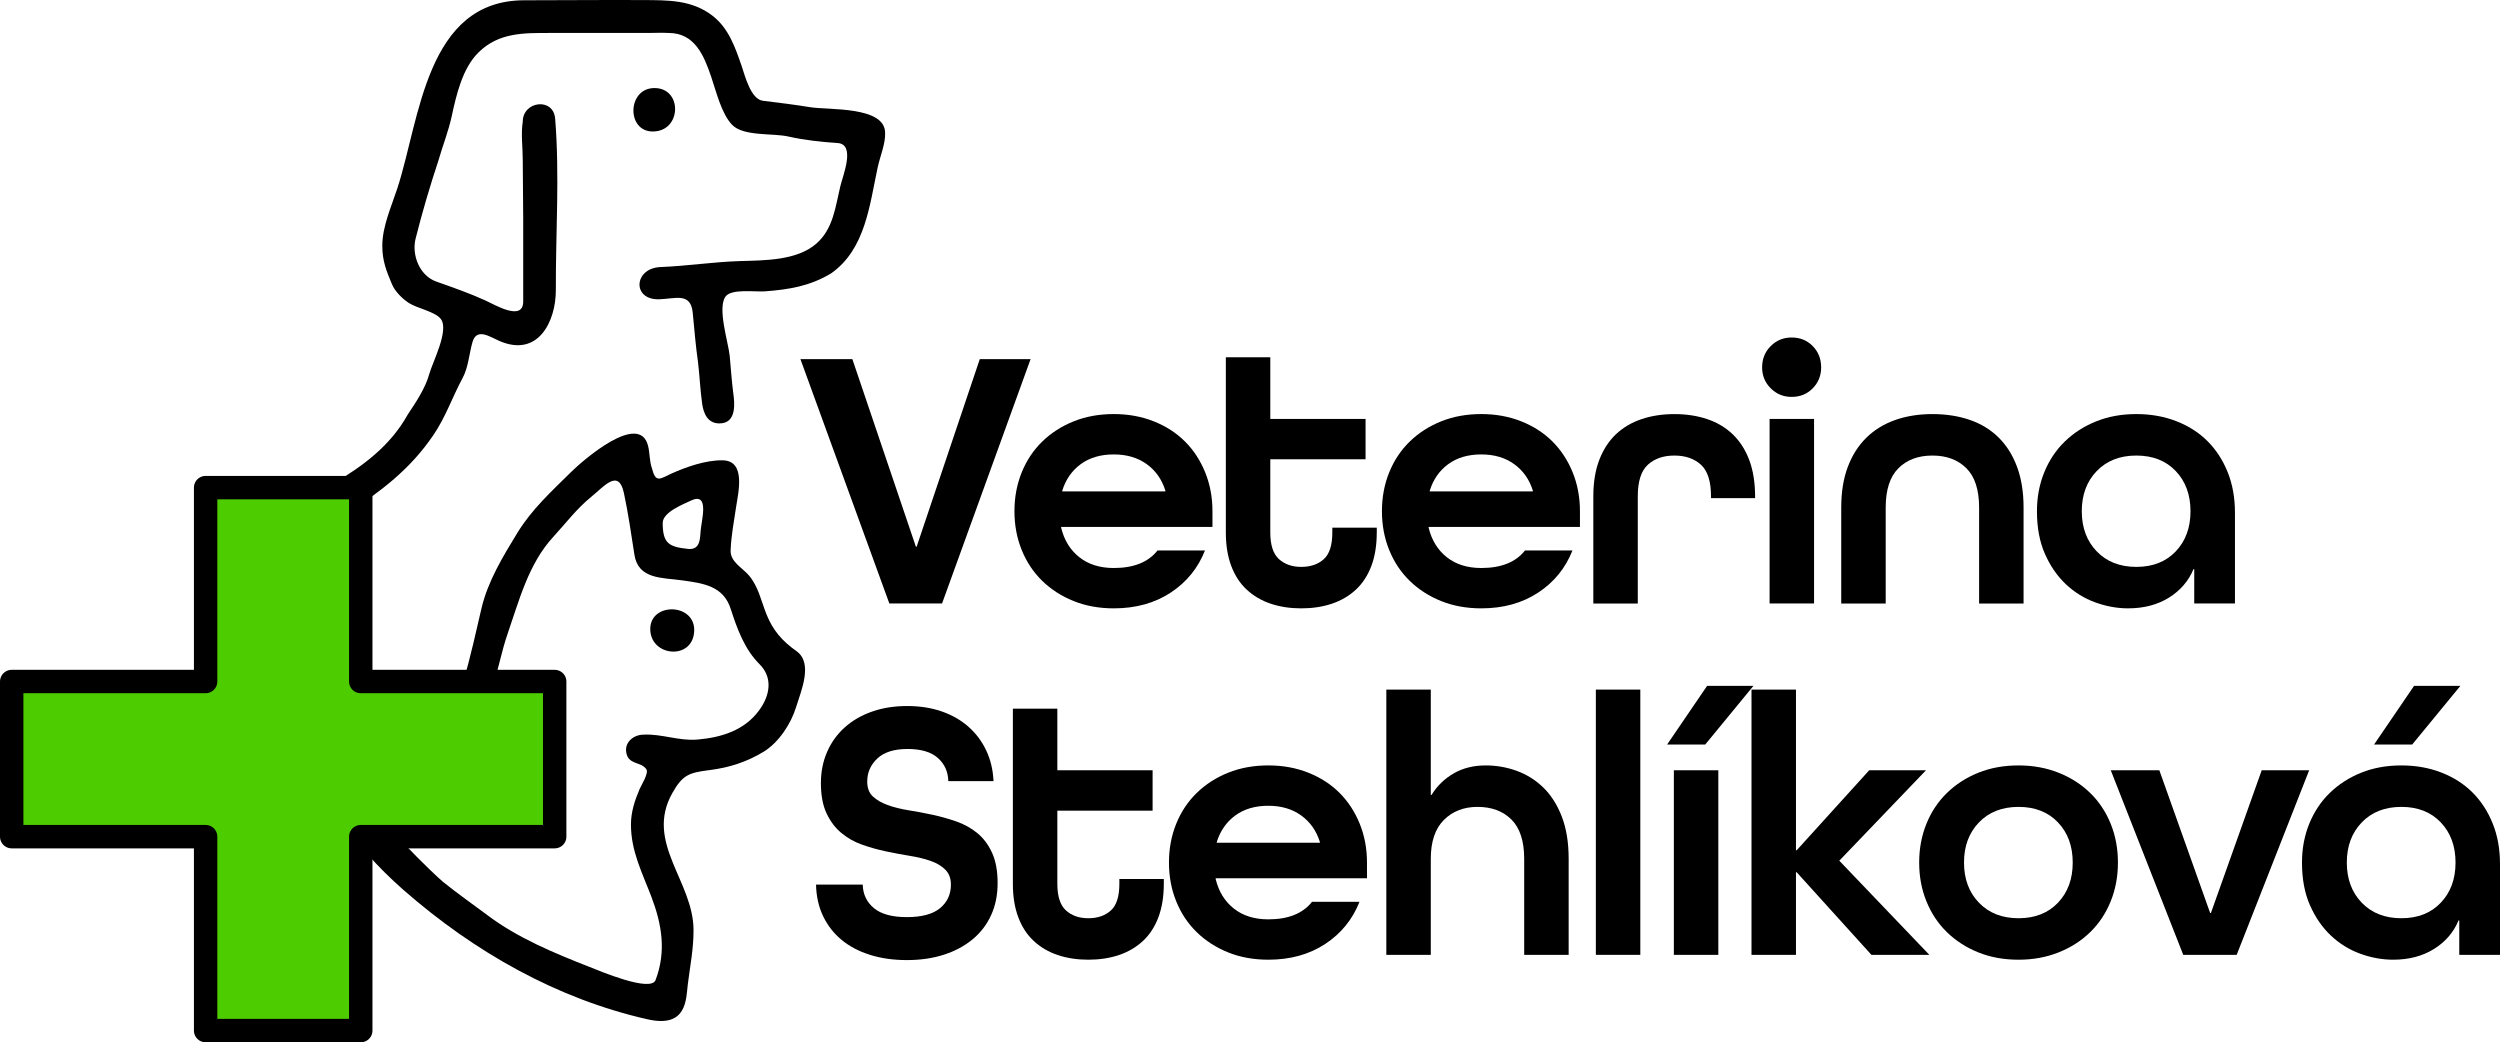
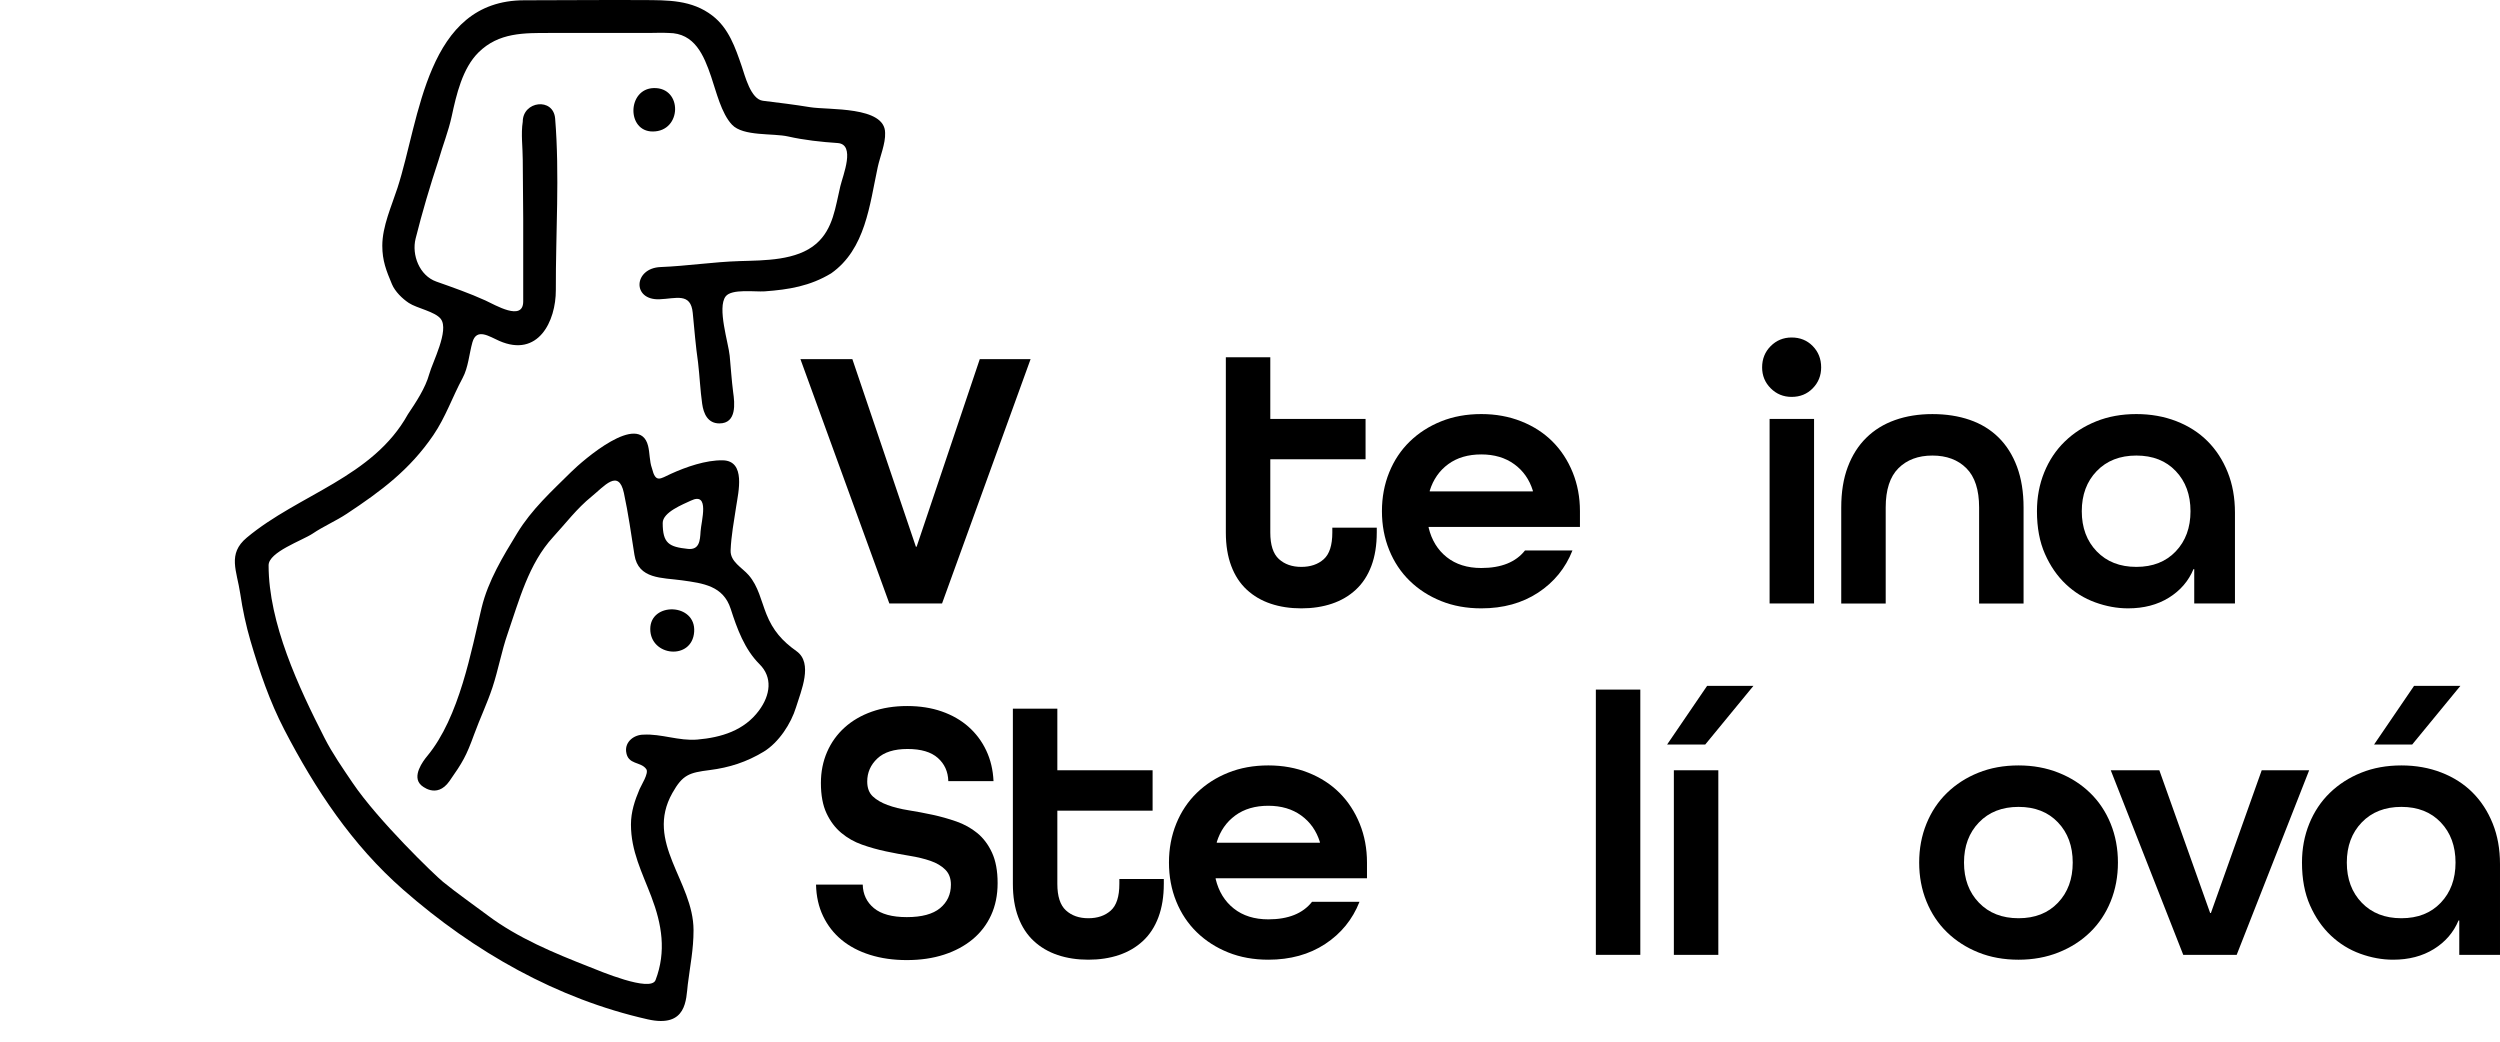
<svg xmlns="http://www.w3.org/2000/svg" version="1.2" baseProfile="tiny" id="Vrstva_1" x="0px" y="0px" width="427.197px" height="178.111px" viewBox="0 0 427.197 178.111" xml:space="preserve">
  <g>
    <path d="M151.971,103.125l-15.194-41.752h8.875l10.853,32.048h0.128l10.789-32.048h8.683l-15.13,41.752H151.971z" />
-     <path d="M181.327,90.038v0.127c0.511,2.129,1.542,3.81,3.096,5.043c1.553,1.235,3.522,1.852,5.906,1.852   c3.404,0,5.894-0.999,7.469-3h8.108c-1.192,3.022-3.15,5.426-5.874,7.213c-2.723,1.788-5.959,2.682-9.703,2.682   c-2.513,0-4.8-0.415-6.863-1.245c-2.066-0.831-3.854-1.979-5.364-3.448c-1.512-1.468-2.681-3.224-3.51-5.267   c-0.831-2.043-1.245-4.255-1.245-6.64c0-2.383,0.414-4.596,1.245-6.64c0.83-2.042,1.999-3.798,3.51-5.267   c1.511-1.469,3.298-2.617,5.364-3.447c2.063-0.83,4.35-1.245,6.863-1.245c2.467,0,4.745,0.415,6.829,1.245   c2.087,0.83,3.863,1.979,5.332,3.447c1.469,1.468,2.619,3.224,3.447,5.267c0.831,2.043,1.245,4.257,1.245,6.64v2.682H181.327z    M190.329,77.652c-2.257,0-4.141,0.554-5.651,1.66c-1.511,1.107-2.564,2.618-3.16,4.533v0.127h17.621v-0.127   c-0.597-1.915-1.659-3.426-3.192-4.533C194.414,78.207,192.54,77.652,190.329,77.652z" />
    <path d="M235.26,90.996c0,2.17-0.308,4.076-0.924,5.713c-0.619,1.639-1.501,2.991-2.651,4.054   c-1.148,1.065-2.511,1.863-4.085,2.394c-1.575,0.532-3.319,0.798-5.235,0.798c-1.916,0-3.66-0.266-5.234-0.798   c-1.577-0.531-2.938-1.329-4.086-2.394c-1.149-1.063-2.034-2.415-2.649-4.054c-0.618-1.638-0.926-3.543-0.926-5.713V61.054h7.597   v10.534h16.279v6.896h-16.279v12.513c0,2.128,0.489,3.638,1.468,4.532c0.979,0.894,2.256,1.341,3.831,1.341   c1.574,0,2.851-0.436,3.831-1.309c0.979-0.872,1.469-2.394,1.469-4.564v-0.831h7.596V90.996z" />
    <path d="M244.122,90.038v0.127c0.511,2.129,1.543,3.81,3.096,5.043c1.554,1.235,3.522,1.852,5.907,1.852   c3.404,0,5.893-0.999,7.467-3h8.108c-1.191,3.022-3.148,5.426-5.871,7.213c-2.726,1.788-5.959,2.682-9.704,2.682   c-2.513,0-4.8-0.415-6.863-1.245c-2.064-0.831-3.853-1.979-5.362-3.448c-1.512-1.468-2.682-3.224-3.512-5.267   c-0.83-2.043-1.244-4.255-1.244-6.64c0-2.383,0.414-4.596,1.244-6.64c0.83-2.042,2-3.798,3.512-5.267   c1.509-1.469,3.298-2.617,5.362-3.447c2.063-0.83,4.351-1.245,6.863-1.245c2.468,0,4.744,0.415,6.831,1.245   c2.084,0.83,3.862,1.979,5.33,3.447c1.468,1.468,2.617,3.224,3.448,5.267c0.829,2.043,1.245,4.257,1.245,6.64v2.682H244.122z    M253.125,77.652c-2.256,0-4.141,0.554-5.65,1.66c-1.512,1.107-2.565,2.618-3.161,4.533v0.127h17.619v-0.127   c-0.595-1.915-1.659-3.426-3.192-4.533C257.211,78.207,255.336,77.652,253.125,77.652z" />
-     <path d="M292.375,85.123v-0.32c0-2.553-0.575-4.351-1.724-5.395c-1.147-1.042-2.659-1.564-4.53-1.564   c-1.875,0-3.386,0.521-4.533,1.564c-1.149,1.043-1.724,2.841-1.724,5.395v18.323h-7.598V84.803c0-2.383,0.342-4.458,1.022-6.224   c0.678-1.766,1.628-3.224,2.84-4.373c1.214-1.149,2.672-2.012,4.373-2.585c1.704-0.575,3.575-0.862,5.621-0.862   c2.042,0,3.914,0.288,5.618,0.862c1.701,0.574,3.158,1.447,4.373,2.617c1.211,1.171,2.148,2.639,2.809,4.405   c0.66,1.767,0.989,3.862,0.989,6.289v0.191H292.375z" />
    <path d="M306.152,67.821c-1.403,0-2.597-0.489-3.575-1.468c-0.979-0.979-1.468-2.171-1.468-3.575c0-1.446,0.489-2.659,1.468-3.639   c0.979-0.979,2.172-1.468,3.575-1.468c1.447,0,2.65,0.49,3.608,1.468c0.958,0.98,1.437,2.193,1.437,3.639   c0,1.404-0.479,2.597-1.437,3.575C308.803,67.332,307.6,67.821,306.152,67.821z M302.386,103.125V71.587h7.598v31.538H302.386z" />
    <path d="M338.188,103.125V86.719c0-3.022-0.725-5.256-2.172-6.704c-1.447-1.446-3.384-2.17-5.81-2.17s-4.362,0.724-5.809,2.17   c-1.447,1.448-2.17,3.682-2.17,6.704v16.407h-7.598V86.719c0-2.639,0.372-4.948,1.118-6.927c0.743-1.979,1.797-3.639,3.158-4.979   c1.361-1.341,3-2.352,4.916-3.033c1.916-0.68,4.044-1.021,6.384-1.021c2.341,0,4.471,0.33,6.384,0.99   c1.916,0.66,3.555,1.66,4.917,3c1.361,1.341,2.415,3.011,3.16,5.012c0.743,2.001,1.119,4.32,1.119,6.959v16.407H338.188z" />
    <path d="M381.908,103.125h-6.959v-5.873h-0.127c-0.852,2.042-2.257,3.671-4.214,4.884s-4.277,1.819-6.959,1.819   c-1.874,0-3.746-0.341-5.617-1.021c-1.875-0.68-3.545-1.712-5.013-3.096c-1.468-1.382-2.661-3.106-3.575-5.171   c-0.916-2.064-1.372-4.501-1.372-7.311c0-2.383,0.415-4.596,1.245-6.64c0.829-2.042,1.999-3.798,3.511-5.267   c1.512-1.469,3.298-2.617,5.364-3.447c2.063-0.83,4.349-1.245,6.862-1.245c2.468,0,4.746,0.405,6.83,1.213   c2.086,0.809,3.862,1.947,5.333,3.416c1.468,1.468,2.617,3.235,3.445,5.298c0.831,2.065,1.245,4.374,1.245,6.927V103.125z    M365.055,96.869c2.81,0,5.054-0.883,6.734-2.649c1.683-1.766,2.521-4.054,2.521-6.863c0-2.809-0.839-5.096-2.521-6.863   c-1.681-1.766-3.925-2.649-6.734-2.649c-2.809,0-5.065,0.884-6.767,2.649c-1.703,1.767-2.556,4.054-2.556,6.863   c0,2.809,0.853,5.098,2.556,6.863C359.989,95.986,362.246,96.869,365.055,96.869z" />
  </g>
  <g>
    <path d="M162.045,133.476c-0.042-1.617-0.638-2.937-1.788-3.958c-1.149-1.021-2.874-1.532-5.171-1.532   c-2.298,0-4.022,0.542-5.171,1.628s-1.724,2.394-1.724,3.926c0,1.107,0.32,1.958,0.958,2.553c0.638,0.597,1.478,1.085,2.521,1.469   s2.234,0.682,3.575,0.894c1.341,0.214,2.703,0.469,4.085,0.767c1.384,0.298,2.747,0.681,4.088,1.148   c1.34,0.469,2.531,1.129,3.575,1.979c1.041,0.852,1.882,1.969,2.521,3.352c0.637,1.384,0.958,3.118,0.958,5.204   c0,2.042-0.374,3.873-1.118,5.49c-0.746,1.618-1.799,2.991-3.16,4.118c-1.363,1.128-2.991,2.001-4.884,2.618   c-1.895,0.616-4.013,0.926-6.353,0.926c-2.299,0-4.395-0.298-6.288-0.894c-1.895-0.595-3.51-1.446-4.852-2.554   c-1.341-1.106-2.395-2.458-3.161-4.054c-0.766-1.596-1.17-3.393-1.213-5.395h7.98c0.042,1.66,0.681,3,1.916,4.022   c1.234,1.021,3.107,1.532,5.618,1.532c2.554,0,4.448-0.511,5.683-1.532c1.233-1.022,1.851-2.362,1.851-4.022   c0-1.063-0.318-1.915-0.958-2.554c-0.638-0.638-1.478-1.138-2.521-1.5c-1.043-0.361-2.224-0.648-3.542-0.862   c-1.32-0.213-2.681-0.468-4.087-0.766c-1.404-0.297-2.767-0.68-4.085-1.149c-1.32-0.468-2.501-1.138-3.544-2.011   c-1.043-0.872-1.882-1.989-2.521-3.352c-0.638-1.362-0.958-3.085-0.958-5.171c0-1.915,0.352-3.681,1.054-5.299   c0.702-1.617,1.702-3.011,3-4.182c1.298-1.17,2.85-2.075,4.66-2.713c1.81-0.638,3.821-0.958,6.035-0.958   c2.169,0,4.138,0.31,5.905,0.926c1.766,0.617,3.288,1.49,4.564,2.617c1.276,1.128,2.288,2.48,3.033,4.054   c0.744,1.575,1.158,3.32,1.245,5.235H162.045z" />
    <path d="M198.87,151.033c0,2.171-0.31,4.076-0.926,5.713c-0.617,1.64-1.5,2.991-2.649,4.054c-1.149,1.065-2.511,1.863-4.085,2.394   c-1.576,0.532-3.32,0.798-5.235,0.798c-1.915,0-3.661-0.266-5.235-0.798c-1.575-0.531-2.937-1.329-4.086-2.394   c-1.149-1.063-2.032-2.415-2.648-4.054c-0.619-1.637-0.927-3.542-0.927-5.713v-29.942h7.598v10.534h16.278v6.896h-16.278v12.513   c0,2.129,0.488,3.639,1.468,4.532c0.979,0.894,2.255,1.341,3.831,1.341c1.575,0,2.852-0.437,3.83-1.309s1.469-2.394,1.469-4.565   v-0.83h7.597V151.033z" />
    <path d="M207.731,150.075v0.127c0.51,2.129,1.543,3.81,3.096,5.043c1.553,1.235,3.521,1.852,5.905,1.852   c3.404,0,5.895-0.999,7.469-3h8.108c-1.191,3.022-3.148,5.426-5.872,7.214c-2.726,1.788-5.959,2.681-9.705,2.681   c-2.511,0-4.8-0.415-6.863-1.244c-2.064-0.831-3.852-1.979-5.361-3.448c-1.512-1.469-2.682-3.224-3.513-5.267   c-0.829-2.043-1.244-4.255-1.244-6.64c0-2.383,0.416-4.596,1.244-6.64c0.831-2.042,2.001-3.798,3.513-5.267   c1.509-1.468,3.297-2.617,5.361-3.447c2.063-0.831,4.352-1.245,6.863-1.245c2.468,0,4.745,0.415,6.832,1.245   c2.084,0.83,3.863,1.979,5.331,3.447c1.468,1.469,2.617,3.225,3.448,5.267c0.828,2.043,1.245,4.257,1.245,6.64v2.682H207.731z    M216.732,137.689c-2.256,0-4.14,0.554-5.649,1.66c-1.512,1.107-2.565,2.618-3.161,4.533v0.128h17.62v-0.128   c-0.596-1.915-1.66-3.425-3.192-4.533C220.819,138.244,218.946,137.689,216.732,137.689z" />
-     <path d="M244.492,163.163h-7.598v-45.327h7.598v18.003h0.126c0.938-1.533,2.193-2.755,3.767-3.671   c1.574-0.915,3.404-1.373,5.491-1.373c1.83,0,3.596,0.309,5.299,0.925c1.701,0.618,3.212,1.564,4.533,2.841   c1.318,1.277,2.372,2.927,3.159,4.948c0.787,2.022,1.183,4.437,1.183,7.246v16.407h-7.598v-16.407c0-3.021-0.725-5.256-2.169-6.704   c-1.45-1.446-3.384-2.171-5.812-2.171c-2.34,0-4.256,0.746-5.745,2.235c-1.491,1.491-2.234,3.703-2.234,6.64V163.163z" />
    <path d="M272.697,163.163v-45.327h7.598v45.327H272.697z" />
    <path d="M284.877,127.22l6.832-10.023h7.917l-8.235,10.023H284.877z M286.027,163.163v-31.538h7.598v31.538H286.027z" />
-     <path d="M299.295,163.163v-45.327h7.598v27.452h0.127l12.385-13.663h9.705l-14.813,15.45l15.388,16.088h-9.897l-12.768-14.109   h-0.127v14.109H299.295z" />
    <path d="M361.91,147.394c0,2.384-0.415,4.597-1.243,6.64c-0.831,2.043-2.001,3.798-3.513,5.267   c-1.512,1.468-3.309,2.617-5.396,3.448c-2.084,0.83-4.362,1.244-6.829,1.244c-2.514,0-4.8-0.415-6.863-1.244   c-2.065-0.831-3.852-1.979-5.363-3.448c-1.512-1.469-2.683-3.224-3.511-5.267c-0.831-2.043-1.245-4.255-1.245-6.64   c0-2.383,0.414-4.596,1.245-6.64c0.828-2.042,1.999-3.798,3.511-5.267c1.512-1.468,3.298-2.617,5.363-3.447   c2.063-0.831,4.35-1.245,6.863-1.245c2.467,0,4.745,0.415,6.829,1.245c2.087,0.83,3.884,1.979,5.396,3.447   c1.512,1.469,2.682,3.225,3.513,5.267C361.495,142.797,361.91,145.011,361.91,147.394z M344.93,156.906   c2.809,0,5.054-0.883,6.733-2.65c1.683-1.765,2.521-4.054,2.521-6.863c0-2.809-0.839-5.096-2.521-6.863   c-1.68-1.766-3.925-2.65-6.733-2.65s-5.066,0.884-6.767,2.65c-1.704,1.767-2.556,4.054-2.556,6.863   c0,2.809,0.852,5.098,2.556,6.863C339.863,156.023,342.121,156.906,344.93,156.906z" />
    <path d="M373.072,163.163l-12.387-31.538h8.3l8.683,24.388h0.129l8.681-24.388h8.108l-12.385,31.538H373.072z" />
    <path d="M427.197,163.163h-6.959v-5.874h-0.127c-0.852,2.043-2.258,3.671-4.215,4.884c-1.957,1.213-4.276,1.819-6.958,1.819   c-1.875,0-3.746-0.341-5.618-1.021c-1.874-0.68-3.544-1.712-5.012-3.096c-1.468-1.382-2.661-3.106-3.575-5.171   c-0.917-2.064-1.372-4.501-1.372-7.31c0-2.383,0.414-4.596,1.245-6.64c0.828-2.042,1.998-3.798,3.511-5.267   c1.512-1.468,3.298-2.617,5.363-3.447c2.063-0.831,4.35-1.245,6.863-1.245c2.467,0,4.745,0.405,6.829,1.213   c2.087,0.809,3.862,1.947,5.333,3.416c1.468,1.468,2.617,3.234,3.445,5.298c0.831,2.064,1.246,4.373,1.246,6.927V163.163z    M410.344,156.906c2.809,0,5.054-0.883,6.733-2.65c1.683-1.765,2.521-4.054,2.521-6.863c0-2.809-0.839-5.096-2.521-6.863   c-1.68-1.766-3.925-2.65-6.733-2.65s-5.066,0.884-6.768,2.65c-1.703,1.767-2.555,4.054-2.555,6.863   c0,2.809,0.852,5.098,2.555,6.863C405.277,156.023,407.535,156.906,410.344,156.906z M405.682,127.22l6.831-10.023h7.917   l-8.235,10.023H405.682z" />
  </g>
  <g>
    <path fill-rule="evenodd" d="M138.443,18.318c-2.685-0.439-5.375-0.77-8.074-1.099c-2.087-0.253-3.068-4.279-3.627-5.905   c-1.093-3.187-2.221-6.489-4.991-8.626c-3.542-2.735-7.636-2.653-11.898-2.677c-6.751-0.04-13.511,0.036-20.255,0.036   c-16.784,0-17.843,20.271-21.676,32.063c-1.007,3.109-2.595,6.563-2.595,9.88c0,2.567,0.687,4.283,1.65,6.575   c0.528,1.257,1.768,2.466,2.876,3.2c1.399,0.927,4.515,1.468,5.478,2.748c1.454,1.932-1.426,7.384-1.978,9.4   c-0.657,2.393-2.271,4.823-3.653,6.883c-5.981,10.789-18.615,13.639-27.527,21.072c-3.353,2.794-1.701,5.654-1.118,9.591   c0.397,2.685,0.981,5.437,1.748,8.049c1.527,5.206,3.285,10.366,5.789,15.19c5.278,10.168,11.56,19.658,20.263,27.295   c12.203,10.71,26.404,18.714,41.832,22.191c6.73,1.517,6.534-3.455,6.842-5.965c0.399-3.247,0.986-5.976,0.981-9.289   c-0.013-8.359-8.392-14.966-3.611-23.435c1.755-3.111,2.858-3.463,6.355-3.904c3.383-0.427,6.334-1.381,9.251-3.148   c2.569-1.57,4.67-4.787,5.526-7.605c0.839-2.75,2.958-7.522,0.074-9.568c-2.446-1.736-4.03-3.538-5.146-6.336   c-0.909-2.278-1.375-4.75-3.022-6.648c-1.142-1.317-3.171-2.295-3.091-4.25c0.101-2.5,0.57-4.974,0.942-7.441   c0.374-2.467,1.705-7.857-2.286-7.938c-2.871-0.059-6.277,1.134-8.867,2.312c-1.828,0.833-2.597,1.636-3.233-0.954   c-0.435-1.202-0.352-2.611-0.663-3.84c-1.492-5.902-11.086,2.438-13.156,4.484c-3.363,3.324-6.727,6.376-9.199,10.43   c-2.434,3.989-4.964,8.13-6.08,12.733c-1.75,7.262-3.778,18.725-9.306,25.375c-0.712,0.857-2.667,3.464-1.047,4.961   c0,0,2.62,2.496,4.852-0.686c2.255-3.216,2.874-4.284,4.217-7.984c0.988-2.715,2.235-5.304,3.142-8.055   c0.988-3,1.548-6.167,2.575-9.13c1.967-5.684,3.575-11.964,7.782-16.54c2.164-2.352,4.042-4.867,6.568-6.914   c2.137-1.732,4.613-4.832,5.522-0.612c0.75,3.477,1.248,7.057,1.802,10.573c0.66,4.189,4.729,3.882,8.108,4.353   c3.637,0.507,7.07,0.93,8.344,4.887c1.085,3.368,2.354,6.89,4.927,9.45c2.252,2.241,1.866,5.253-0.088,7.9   c-2.526,3.43-6.451,4.624-10.552,4.976c-3.132,0.268-6.169-1.015-9.187-0.84c-1.588,0-3.18,1.174-2.971,2.903   c0.285,2.328,2.524,1.638,3.449,3c0.46,0.68-0.865,2.731-1.147,3.396c-0.826,1.939-1.479,3.9-1.479,6.055   c0,4.547,1.898,8.171,3.477,12.31c1.81,4.74,2.591,9.378,0.728,14.271c-0.823,2.16-9.607-1.582-11.351-2.268   c-5.948-2.335-12.142-4.896-17.29-8.752c-2.55-1.912-5.192-3.742-7.67-5.755c-1.45-1.179-11.129-10.516-15.457-16.923   c-1.666-2.467-3.458-5.033-4.806-7.685c-4.409-8.635-9.55-19.606-9.55-29.495c0-2.271,5.737-4.218,7.539-5.421   c1.846-1.248,3.947-2.14,5.807-3.371c5.87-3.884,10.758-7.51,14.798-13.432c2.1-3.078,3.267-6.542,5.009-9.774   c0.979-1.813,1.118-4.133,1.674-6.1c0.716-2.532,2.89-0.987,4.59-0.244c6.649,2.91,9.686-3.345,9.667-8.694   c-0.034-9.642,0.667-19.675-0.118-29.294c-0.298-3.663-5.535-3.008-5.535,0.534c-0.331,2.058,0,4.438,0,6.519   c0,3.375,0.078,6.726,0.078,10.096c0,4.699,0,9.399,0,14.097c0,3.49-4.81,0.586-6.464-0.167c-2.685-1.222-5.592-2.239-8.38-3.224   c-2.888-1.021-4.241-4.556-3.543-7.347c1.117-4.463,2.471-9.023,3.913-13.385c0.713-2.506,1.707-4.971,2.255-7.513   c0.797-3.694,1.83-8.194,4.577-10.912c3.466-3.43,7.777-3.327,12.255-3.327c5.584,0,11.168,0,16.752,0c1.151,0,2.325-0.07,3.474,0   c4.471,0,6.037,3.843,7.272,7.456c0.87,2.543,1.746,6.3,3.57,8.225c1.916,2.024,6.99,1.417,9.593,2.008   c2.729,0.62,5.654,0.933,8.443,1.12c3.124,0.207,0.917,5.514,0.471,7.382c-0.846,3.522-1.204,7.284-4.104,9.813   c-3.335,2.908-8.873,2.85-13.057,2.977c-4.534,0.137-9.034,0.843-13.556,1.02c-4.604,0.181-4.919,5.682-0.201,5.506   c2.845-0.107,5.353-1.193,5.698,2.312c0.278,2.831,0.499,5.679,0.909,8.496c0.277,2.344,0.371,4.717,0.703,7.052   c0.234,1.65,0.928,3.353,2.945,3.353c2.979,0,2.625-3.44,2.347-5.349c-0.262-2.056-0.392-4.136-0.589-6.199   c-0.208-2.206-2.169-8.214-0.694-10.151c1.03-1.351,5.065-0.75,6.664-0.866c4.133-0.302,7.761-0.896,11.373-3.081   c5.864-4.133,6.564-11.691,7.956-18.156c0.38-1.766,1.346-4.046,1.259-5.843C151.241,18.11,141.557,18.826,138.443,18.318z    M119.713,90.814c-0.093,1.563-0.197,3.195-2.18,2.98c-3.213-0.35-4.292-0.923-4.292-4.431c0-1.85,3.516-3.193,4.805-3.812   C121.352,83.964,119.818,89.062,119.713,90.814z" />
    <path fill-rule="evenodd" d="M111.701,15.05c-4.523,0.132-4.651,7.42-0.162,7.42C116.544,22.471,116.671,14.905,111.701,15.05z" />
    <path fill-rule="evenodd" d="M118.618,107.966c0.344-4.942-7.502-5.13-7.502-0.486   C111.115,112.195,118.276,112.878,118.618,107.966z" />
  </g>
-   <polygon fill-rule="evenodd" fill="#4DCD00" stroke="#000000" stroke-width="4" stroke-linejoin="round" stroke-miterlimit="10" points="  94.783,116.458 61.646,116.458 61.646,83.322 35.137,83.322 35.137,116.458 2,116.458 2,142.968 35.137,142.968 35.137,176.104   61.646,176.104 61.646,142.968 94.783,142.968 " />
</svg>